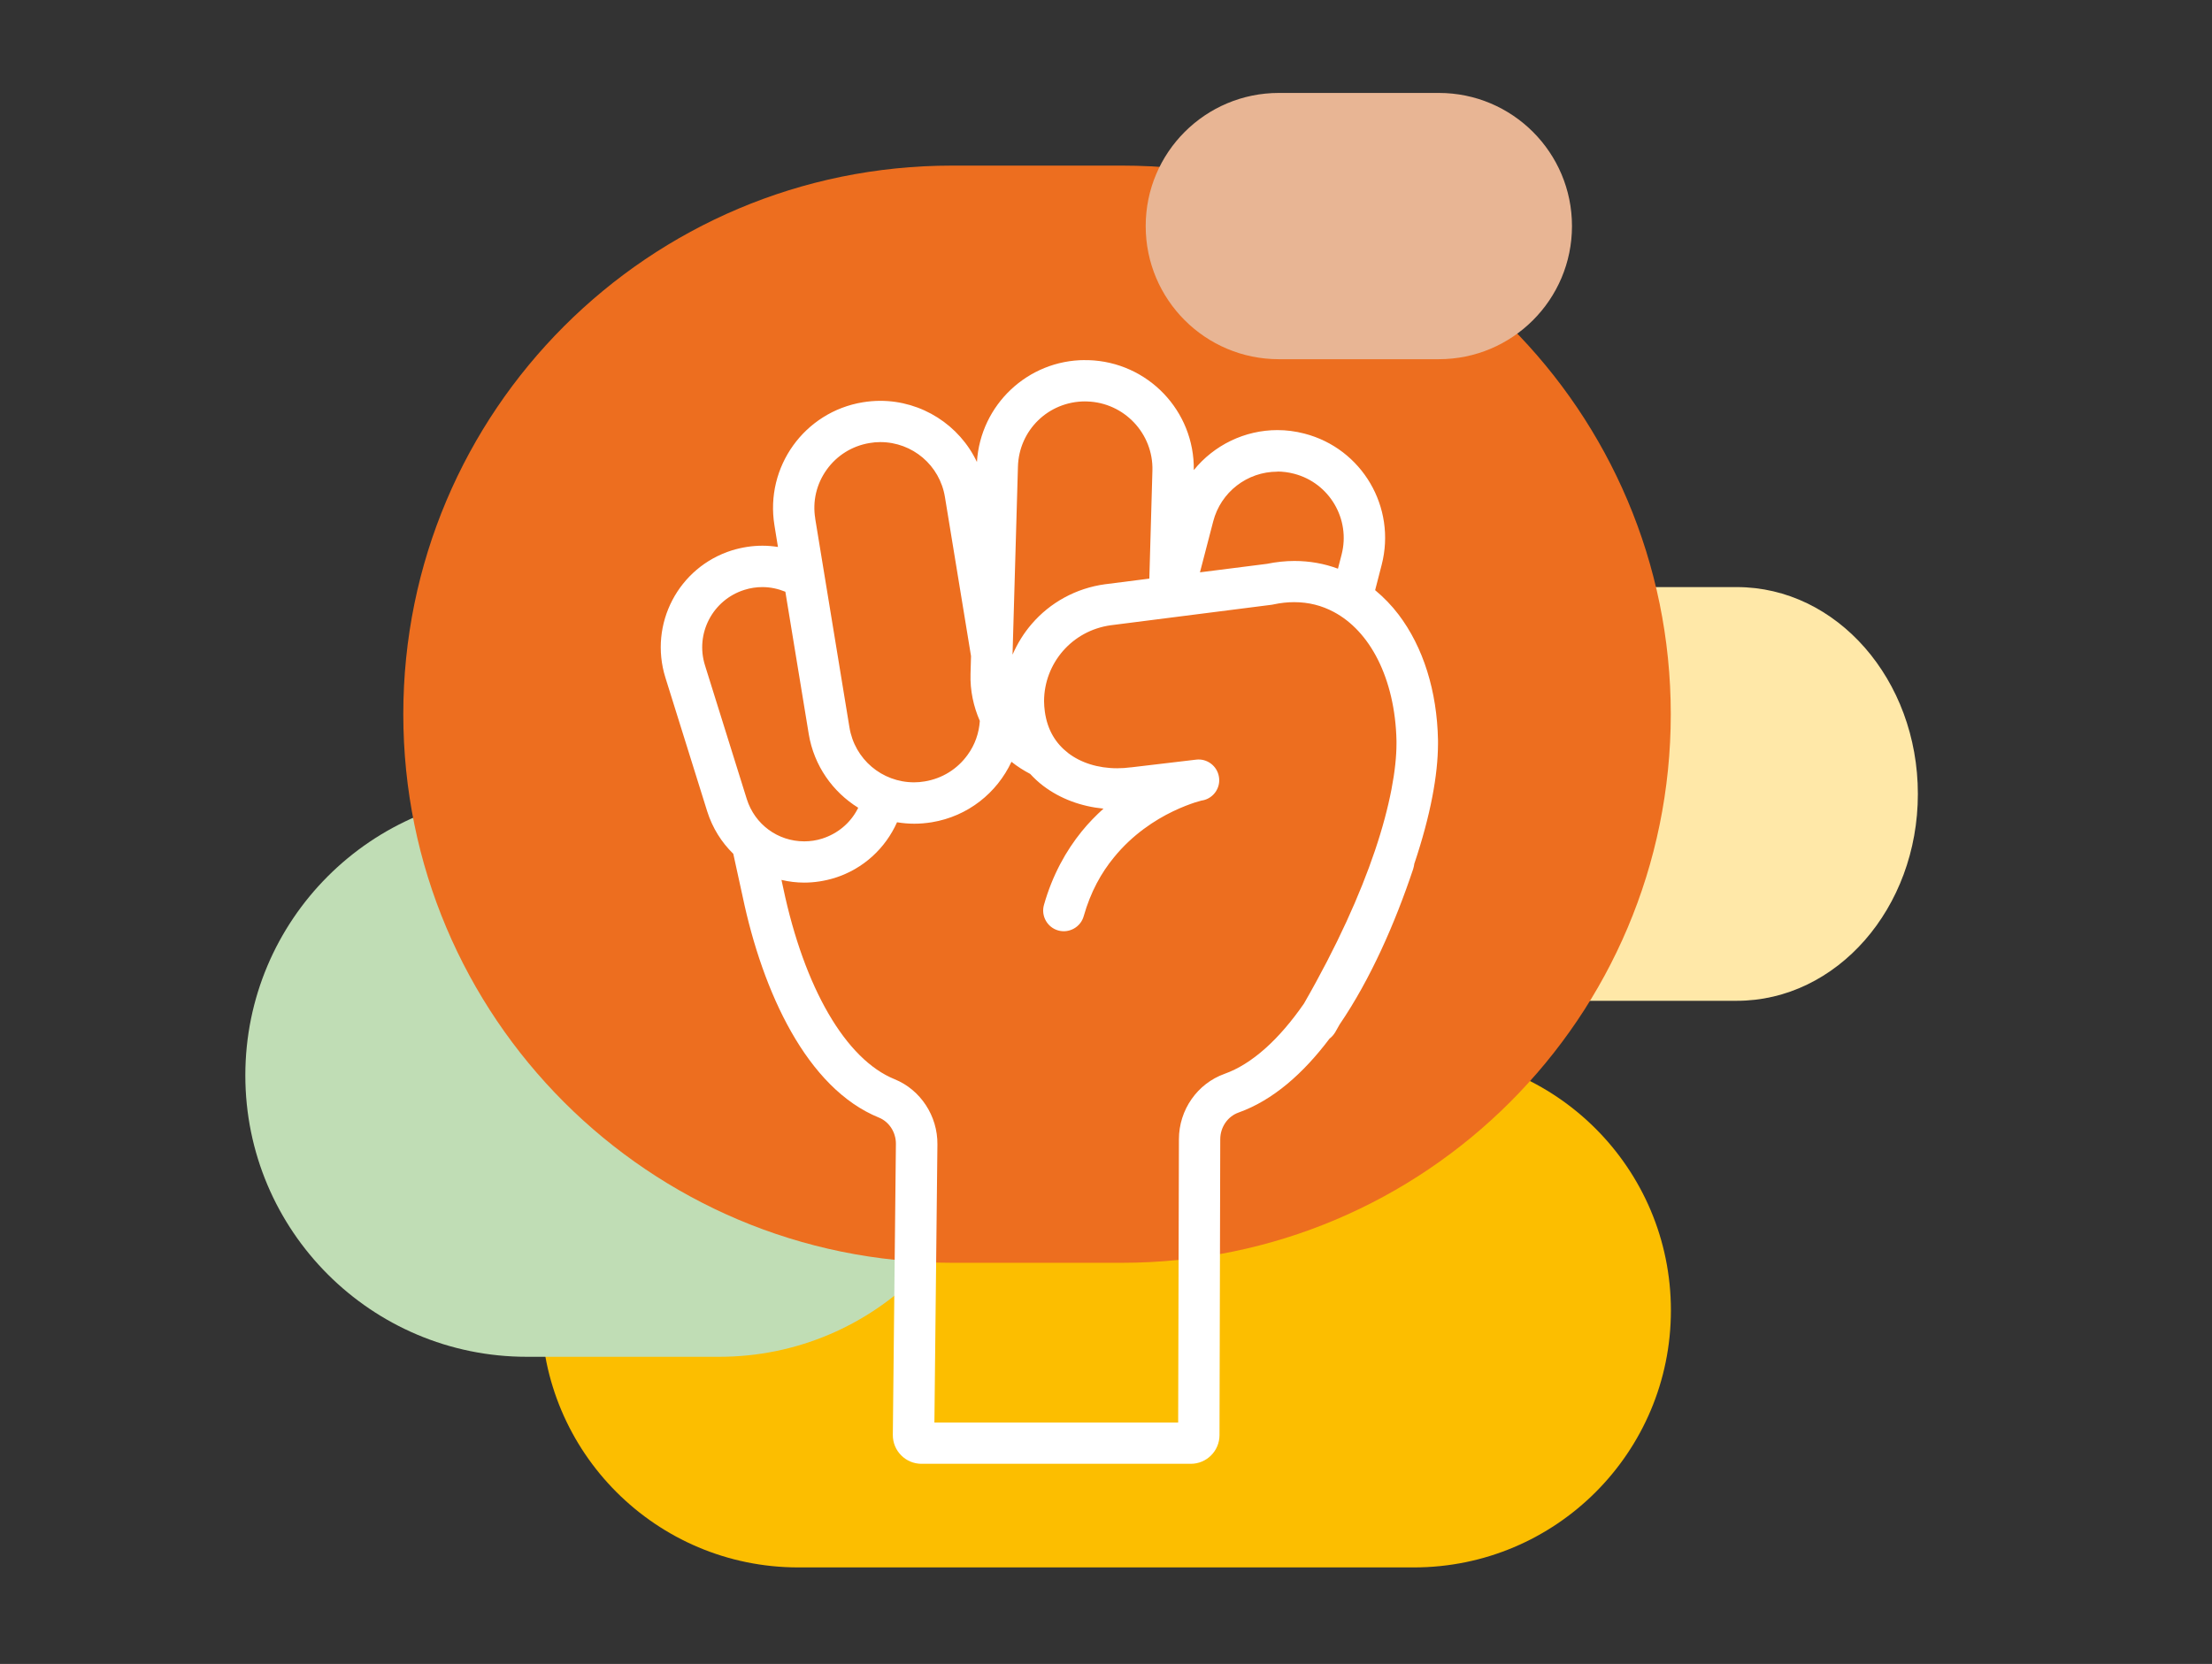
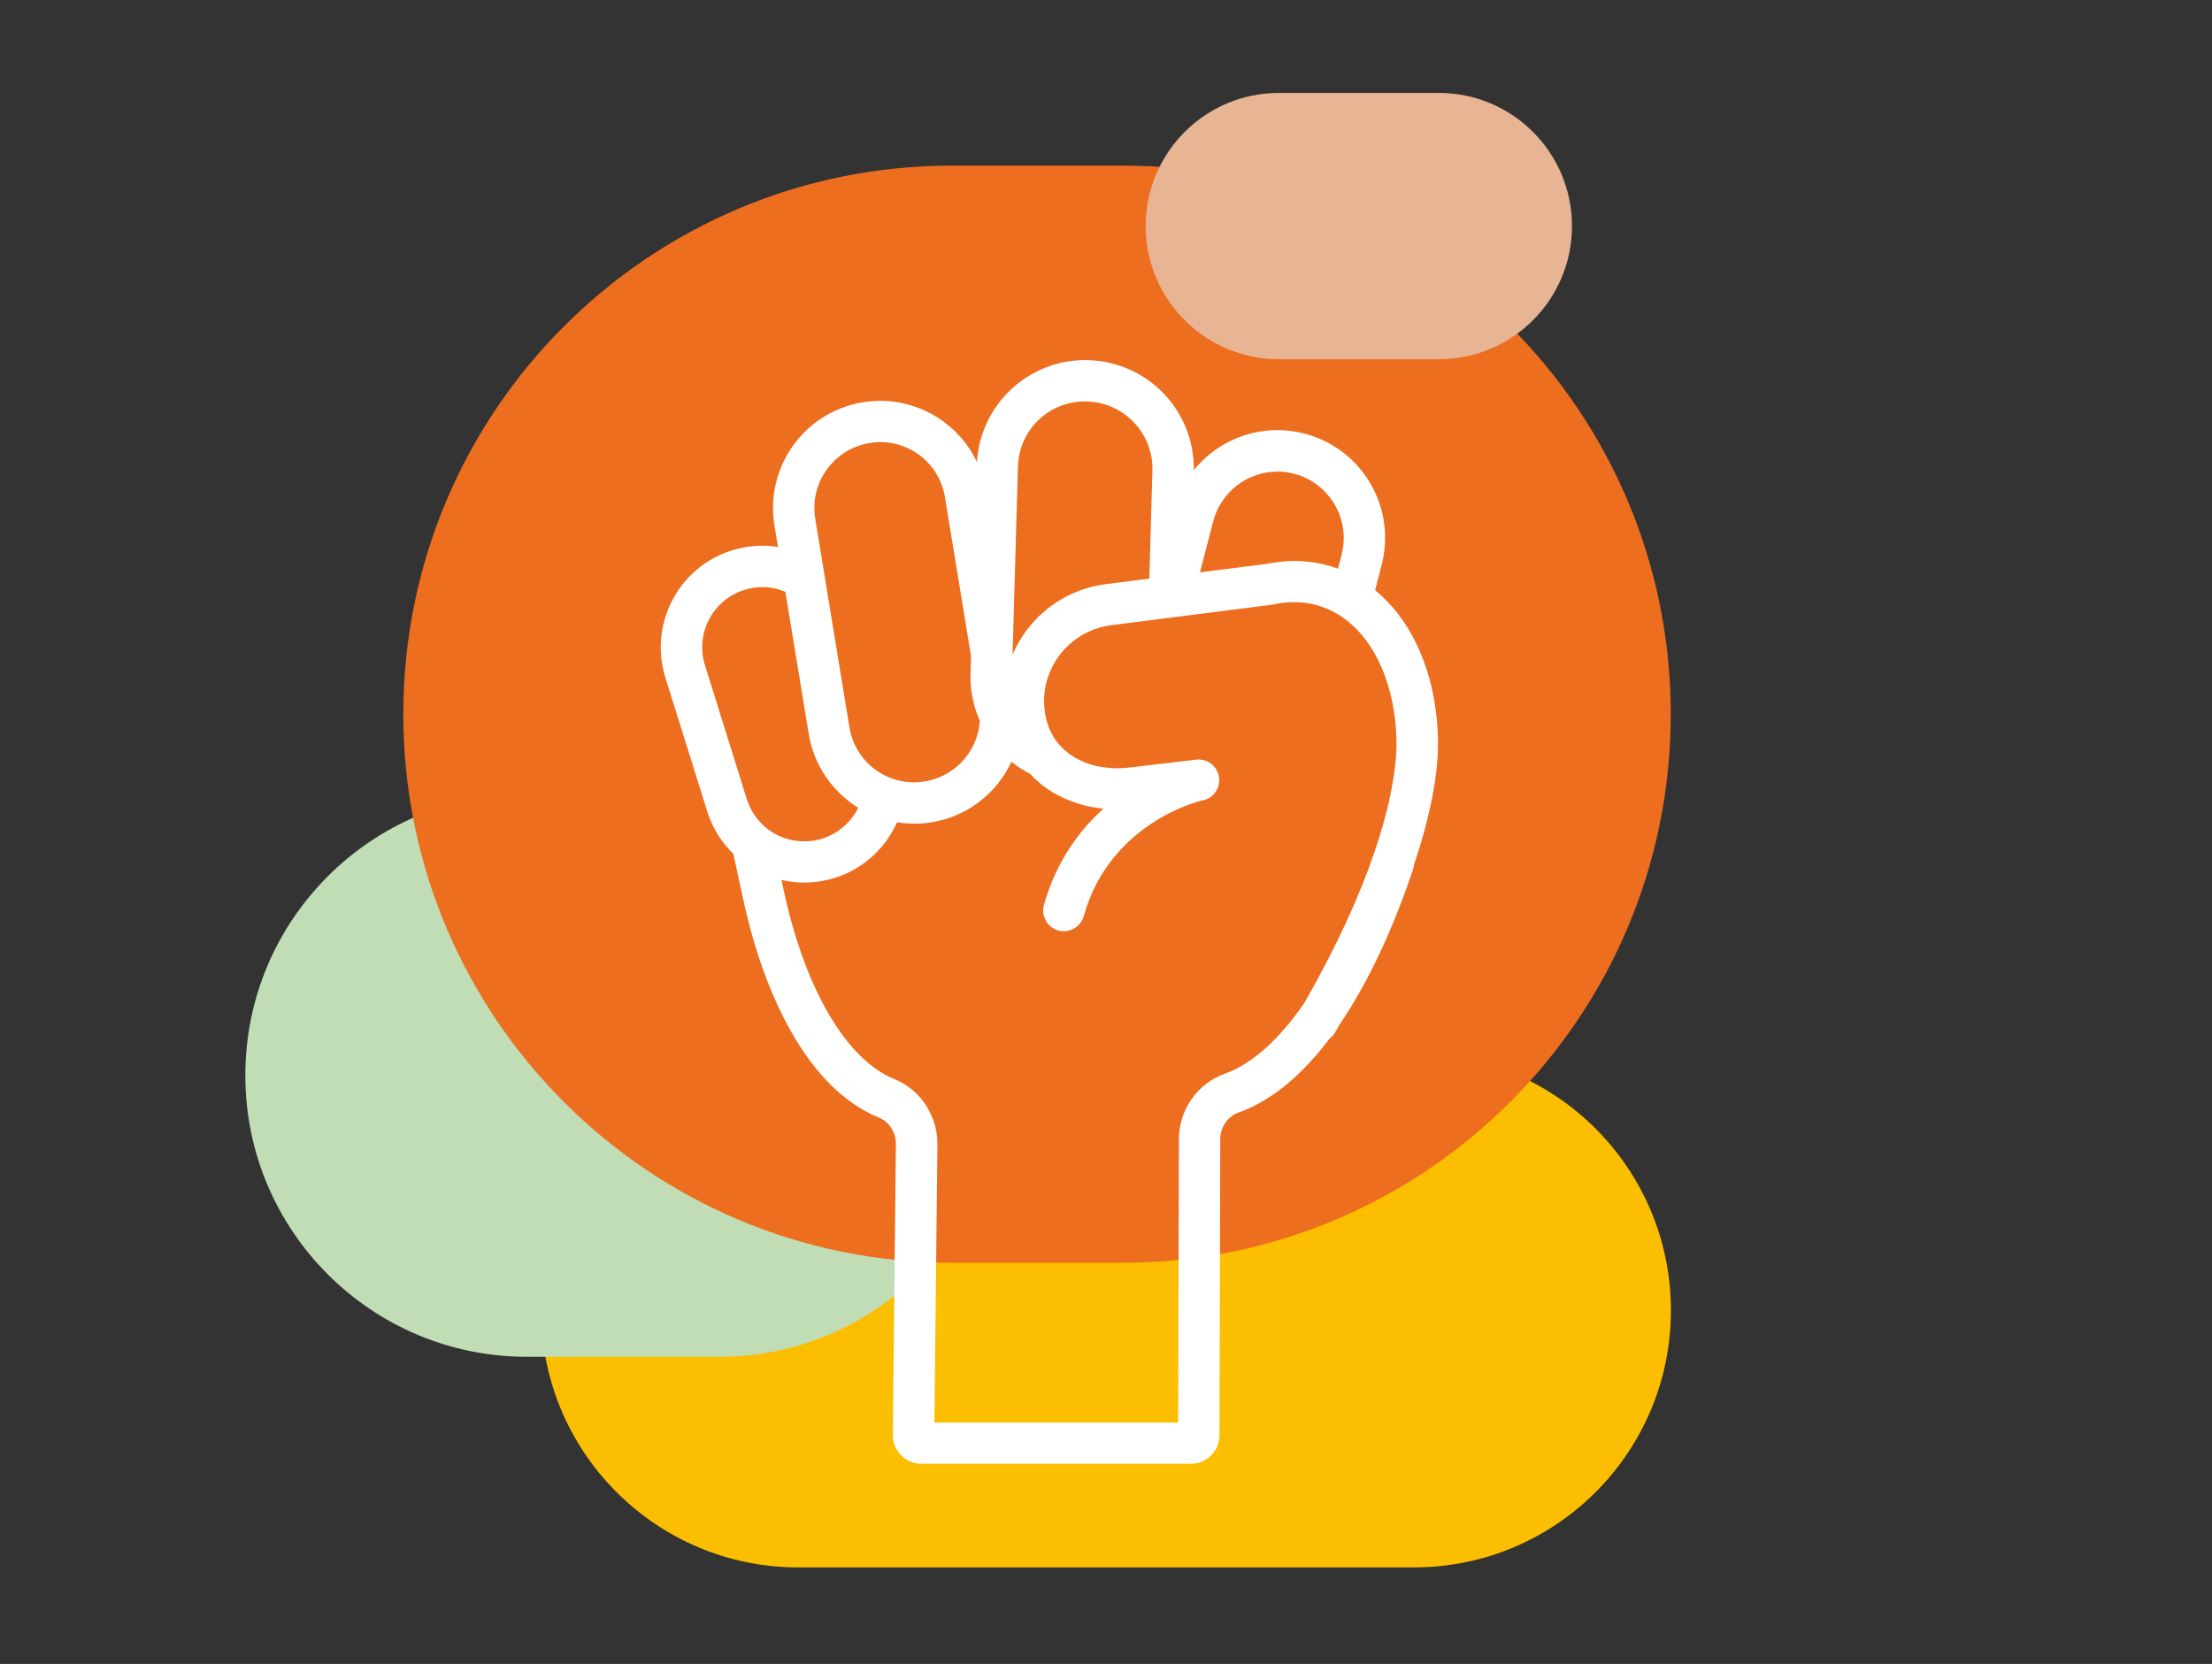
<svg xmlns="http://www.w3.org/2000/svg" id="Layer_1" data-name="Layer 1" viewBox="0 0 352.18 264.97">
  <rect x="0" y="0" width="352.18" height="264.97" fill="#333333" stroke="none" />
  <defs>
    <style>
      .cls-1 {
        fill: #e8b594;
      }

      .cls-2 {
        fill: #ed6e1f;
      }

      .cls-3 {
        fill: #fff;
      }

      .cls-4 {
        fill: #c0ddb5;
      }

      .cls-5 {
        fill: #ffe8a8;
      }

      .cls-6 {
        fill: #fcbe00;
      }
    </style>
  </defs>
  <path class="cls-6" d="M86.17,208.67h0c0-22.6,18.32-40.93,40.93-40.93h98c22.6,0,40.93,18.32,40.93,40.93s-18.32,40.93-40.93,40.93h-98c-22.6,0-40.93-18.32-40.93-40.93" />
-   <path class="cls-5" d="M128.02,93.49h148.5c15.92,0,28.83,14.75,28.83,32.94s-12.91,32.94-28.83,32.94h-148.5c-15.92,0-28.83-14.75-28.83-32.94s12.91-32.94,28.83-32.94" />
  <path class="cls-4" d="M39.06,171.24h0c0-24.75,20.06-44.82,44.82-44.82h30.64c24.75,0,44.82,20.07,44.82,44.82s-20.07,44.82-44.82,44.82h-30.64c-24.75,0-44.82-20.06-44.82-44.82" />
  <path class="cls-2" d="M64.21,113.73h0c0-48.25,39.11-87.36,87.36-87.36h27.08c48.25,0,87.36,39.11,87.36,87.36s-39.11,87.36-87.36,87.36h-27.08c-48.25,0-87.36-39.11-87.36-87.36" />
  <path class="cls-3" d="M225.2,137.48c2.58-7.7,3.74-14.1,3.75-19.07v-.53h0c-.15-7.82-2.34-14.83-6.29-20.03-1.1-1.45-2.35-2.73-3.72-3.87l1.04-4.03c2.37-9.17-3.13-18.53-12.29-20.9-1.45-.38-2.9-.56-4.31-.56-5.2,0-10.09,2.39-13.31,6.37.13-9.43-7.32-17.23-16.79-17.51h-.51v6.58h.31c5.91.18,10.57,5.12,10.4,11.01l-.49,17.2-6.98.89h-.02c-4.71.63-8.82,2.96-11.7,6.3-1.27,1.46-2.3,3.13-3.08,4.92l.86-29.93c.16-5.83,4.87-10.4,10.7-10.4v-6.58h0c-9.13,0-16.67,7.13-17.23,16.23-2.78-5.88-8.77-9.74-15.39-9.74-.92,0-1.84.08-2.78.23-9.3,1.53-15.58,10.29-14.07,19.58l.56,3.46c-.82-.13-1.65-.2-2.48-.2-1.6,0-3.23.25-4.84.74-8.52,2.67-13.26,11.73-10.6,20.26l6.66,21.31c.84,2.65,2.29,4.94,4.15,6.75l1.5,6.86c3.18,15.12,10.2,30.49,21.69,35.15,1.68.69,2.72,2.4,2.7,4.21l-.49,46.31c-.02,2.53,2.02,4.61,4.57,4.61h42.87c2.52,0,4.56-2.04,4.57-4.56l.12-47.12c0-1.88,1.14-3.62,2.9-4.25,5.5-1.96,10.33-6.24,14.5-11.78.35-.26.64-.59.89-.99.25-.43.48-.86.72-1.27,4.9-7.19,8.8-16.06,11.7-24.73.1-.31.16-.63.2-.94l.02.02ZM187.59,226.53h-38.82l.48-44.29c.05-4.54-2.7-8.71-6.81-10.38-7.77-3.14-14.38-14.51-17.74-30.46l-.28-1.28c1.18.28,2.39.43,3.62.43,1.6,0,3.23-.25,4.84-.74,4.62-1.45,8.11-4.77,9.94-8.87.91.15,1.81.23,2.75.23s1.84-.08,2.78-.23c5.78-.95,10.38-4.69,12.69-9.63.92.74,1.93,1.38,2.98,1.93.64.69,1.32,1.33,2.06,1.89,2.75,2.09,6.07,3.29,9.61,3.64-1.18,1.07-2.35,2.25-3.46,3.62-2.5,3.08-4.67,6.96-6.02,11.72-.49,1.74.53,3.57,2.27,4.06s3.57-.53,4.06-2.27h0c1.1-3.88,2.81-6.93,4.81-9.36,2.96-3.65,6.55-5.97,9.41-7.34,1.43-.69,2.67-1.14,3.51-1.42.43-.13.76-.23.97-.28l.23-.05h.05c1.71-.36,2.85-2.02,2.55-3.75-.28-1.73-1.89-2.95-3.64-2.73l-10.3,1.22h-.05c-.74.1-1.48.15-2.21.15-3.08,0-5.81-.89-7.8-2.42-1.97-1.53-3.31-3.64-3.72-6.62-.07-.56-.12-1.1-.12-1.63,0-3.01,1.12-5.83,3-8,1.89-2.17,4.53-3.67,7.6-4.1l25.67-3.27.26-.05c1.15-.25,2.25-.36,3.29-.36,2.32,0,4.39.54,6.29,1.55,2.83,1.5,5.27,4.08,7.04,7.6s2.86,7.97,2.96,12.95h0v.43c0,3.97-.99,9.82-3.44,17.07-2.34,6.93-6.01,15.14-11.29,24.32-4,5.78-8.31,9.64-12.64,11.19-4.34,1.55-7.27,5.74-7.27,10.43l-.12,45.11h0ZM129.8,82.58c-.46-2.76.2-5.53,1.83-7.8s4.05-3.77,6.81-4.23c.58-.1,1.15-.15,1.71-.15,5.13,0,9.48,3.69,10.3,8.77l4.15,25.31-.08,2.83c-.08,2.67.48,5.2,1.48,7.49-.13,1.93-.77,3.8-1.94,5.4-1.63,2.27-4.05,3.77-6.81,4.23-.58.1-1.15.15-1.71.15-5.13,0-9.48-3.69-10.3-8.77l-5.45-33.23h.02ZM128.76,116.88c.84,5.07,3.83,9.23,7.88,11.75-.03.07-.07.13-.1.2-1.18,2.27-3.19,3.93-5.63,4.71-.94.3-1.91.44-2.86.44-4.21,0-7.88-2.7-9.15-6.73l-6.66-21.31c-1.58-5.05,1.23-10.43,6.29-12.01.94-.3,1.91-.44,2.86-.44,1.28,0,2.52.28,3.65.74l3.72,22.64v.02ZM203.36,75.09c.89,0,1.79.12,2.67.35,5.64,1.46,9.03,7.24,7.57,12.87l-.58,2.25c-2.17-.81-4.51-1.23-6.94-1.23-1.43,0-2.9.16-4.38.46h0l-10.65,1.35,2.11-8.11c1.2-4.66,5.41-7.92,10.22-7.92l-.02-.02Z" />
  <path class="cls-1" d="M182.41,36h0c0-11.71,9.49-21.2,21.2-21.2h25.47c11.71,0,21.2,9.49,21.2,21.2s-9.49,21.2-21.2,21.2h-25.47c-11.71,0-21.2-9.49-21.2-21.2" />
</svg>